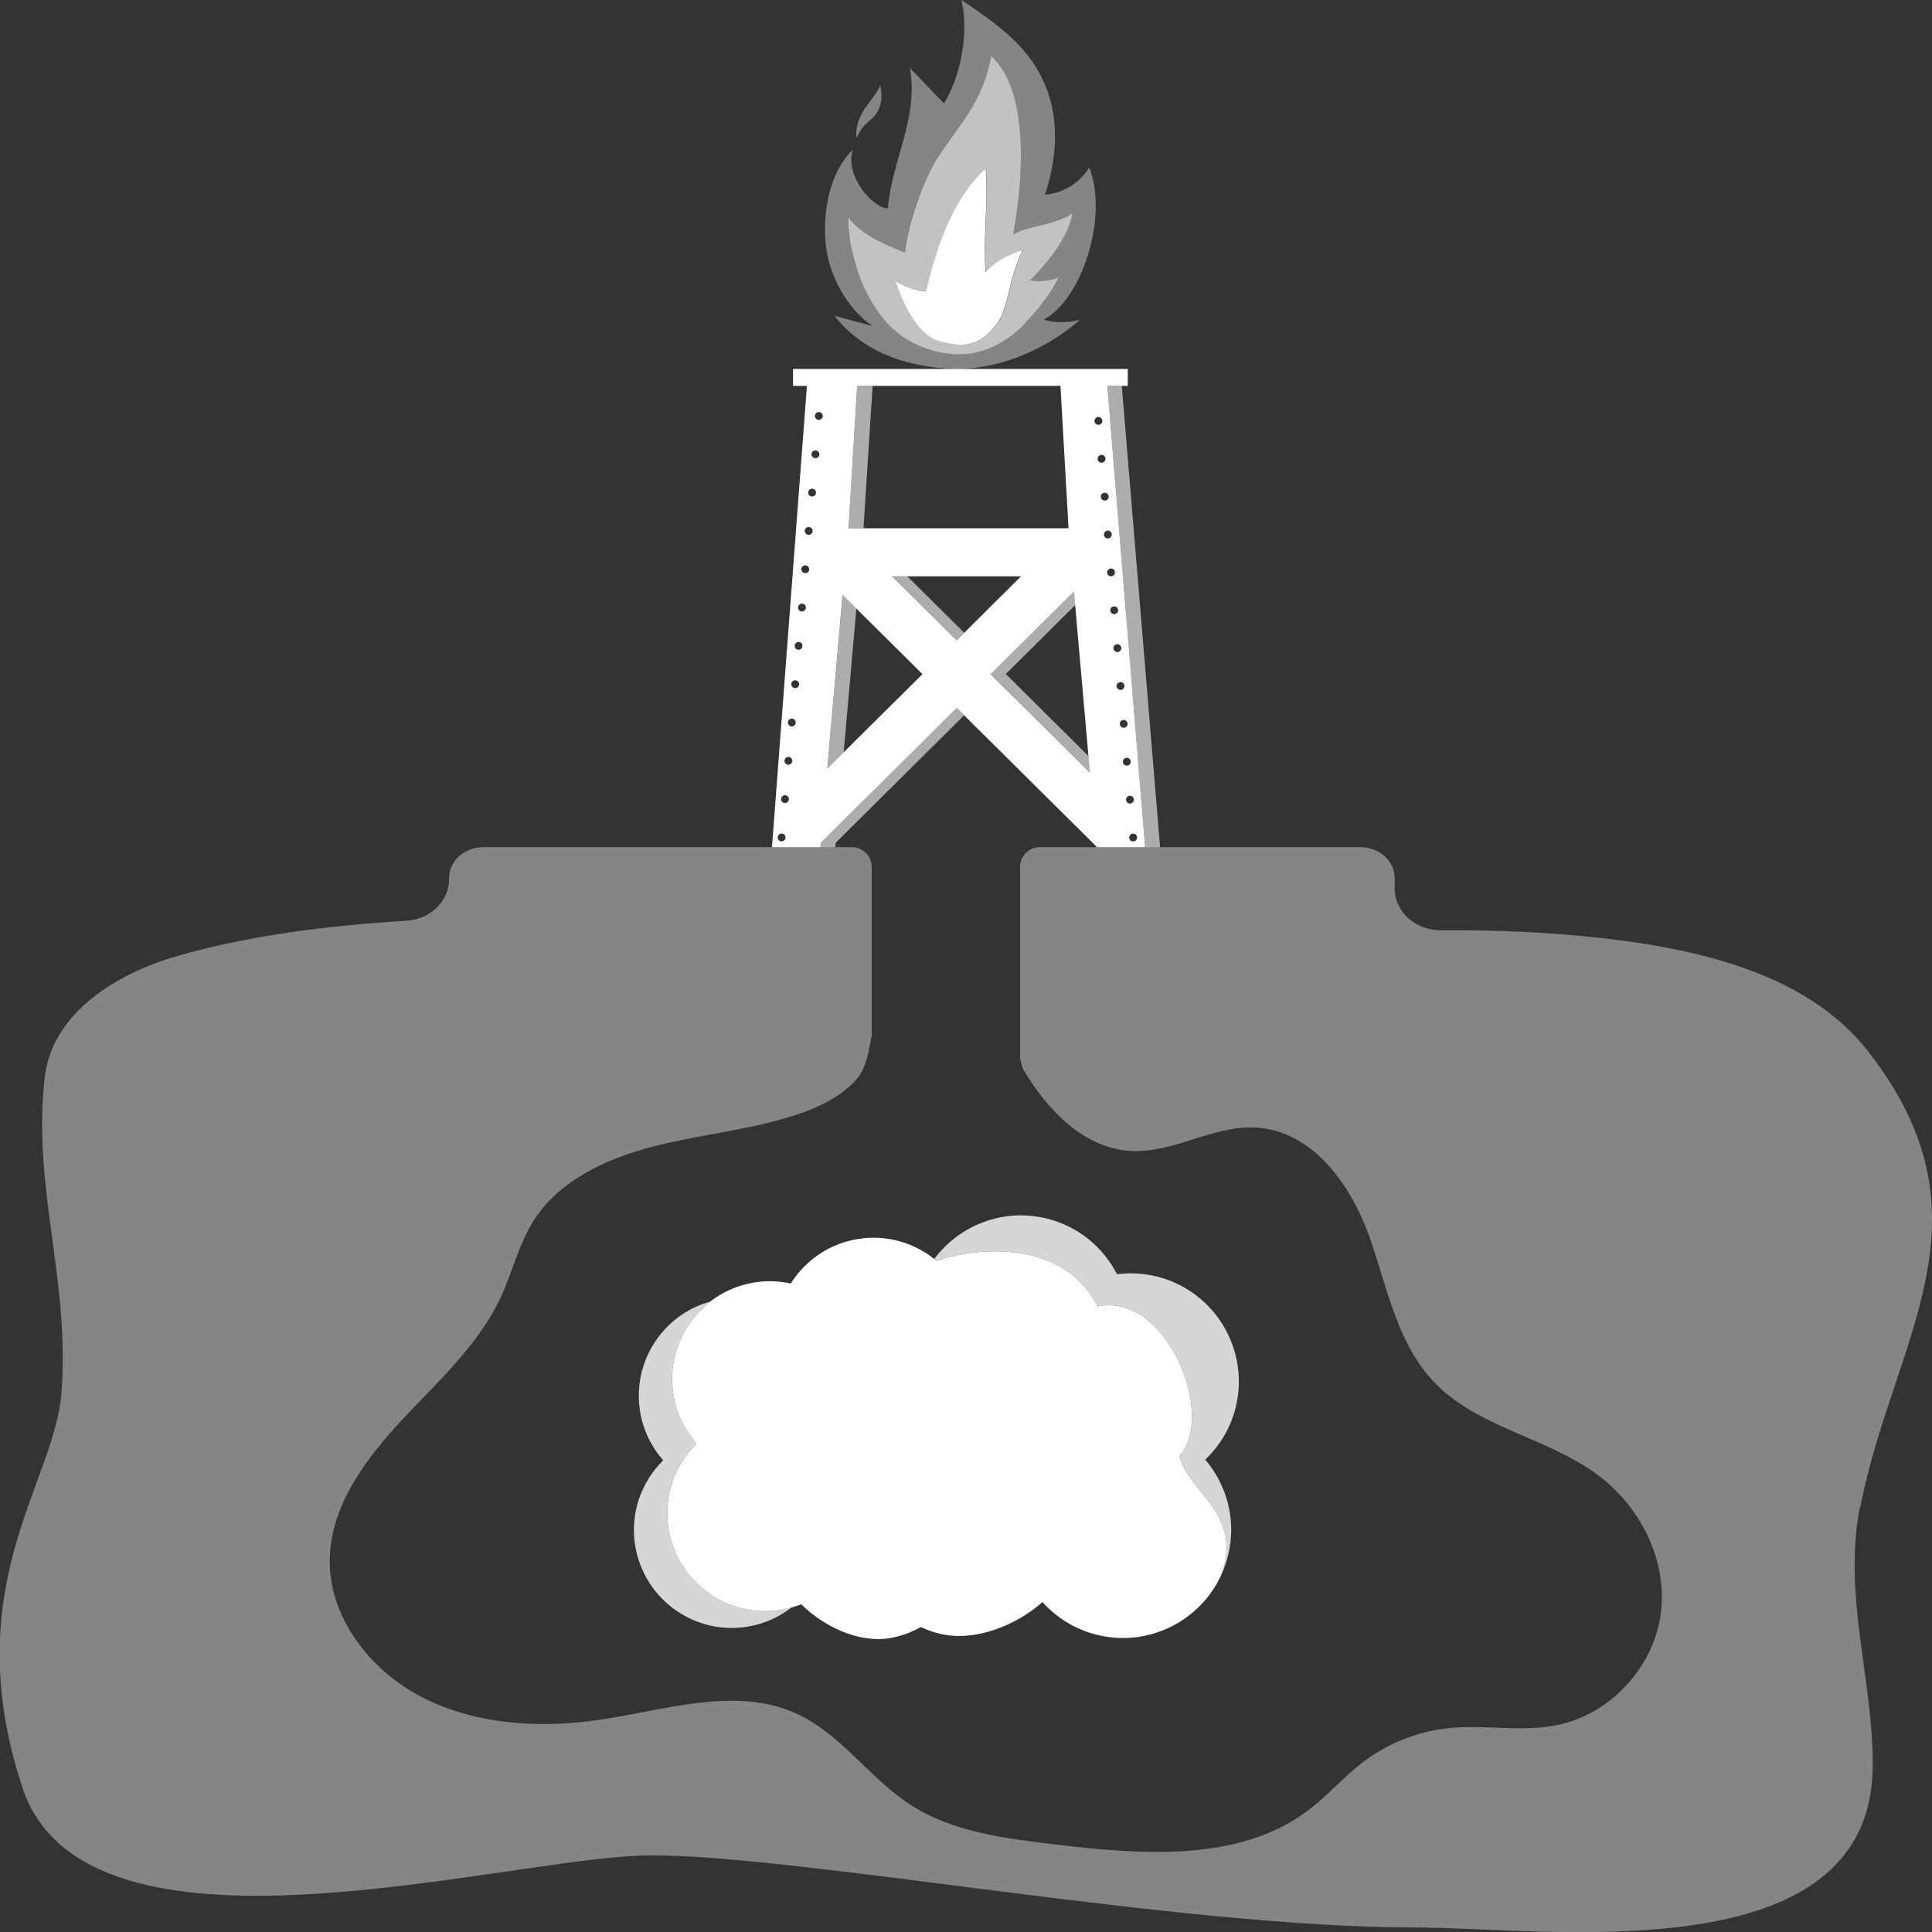
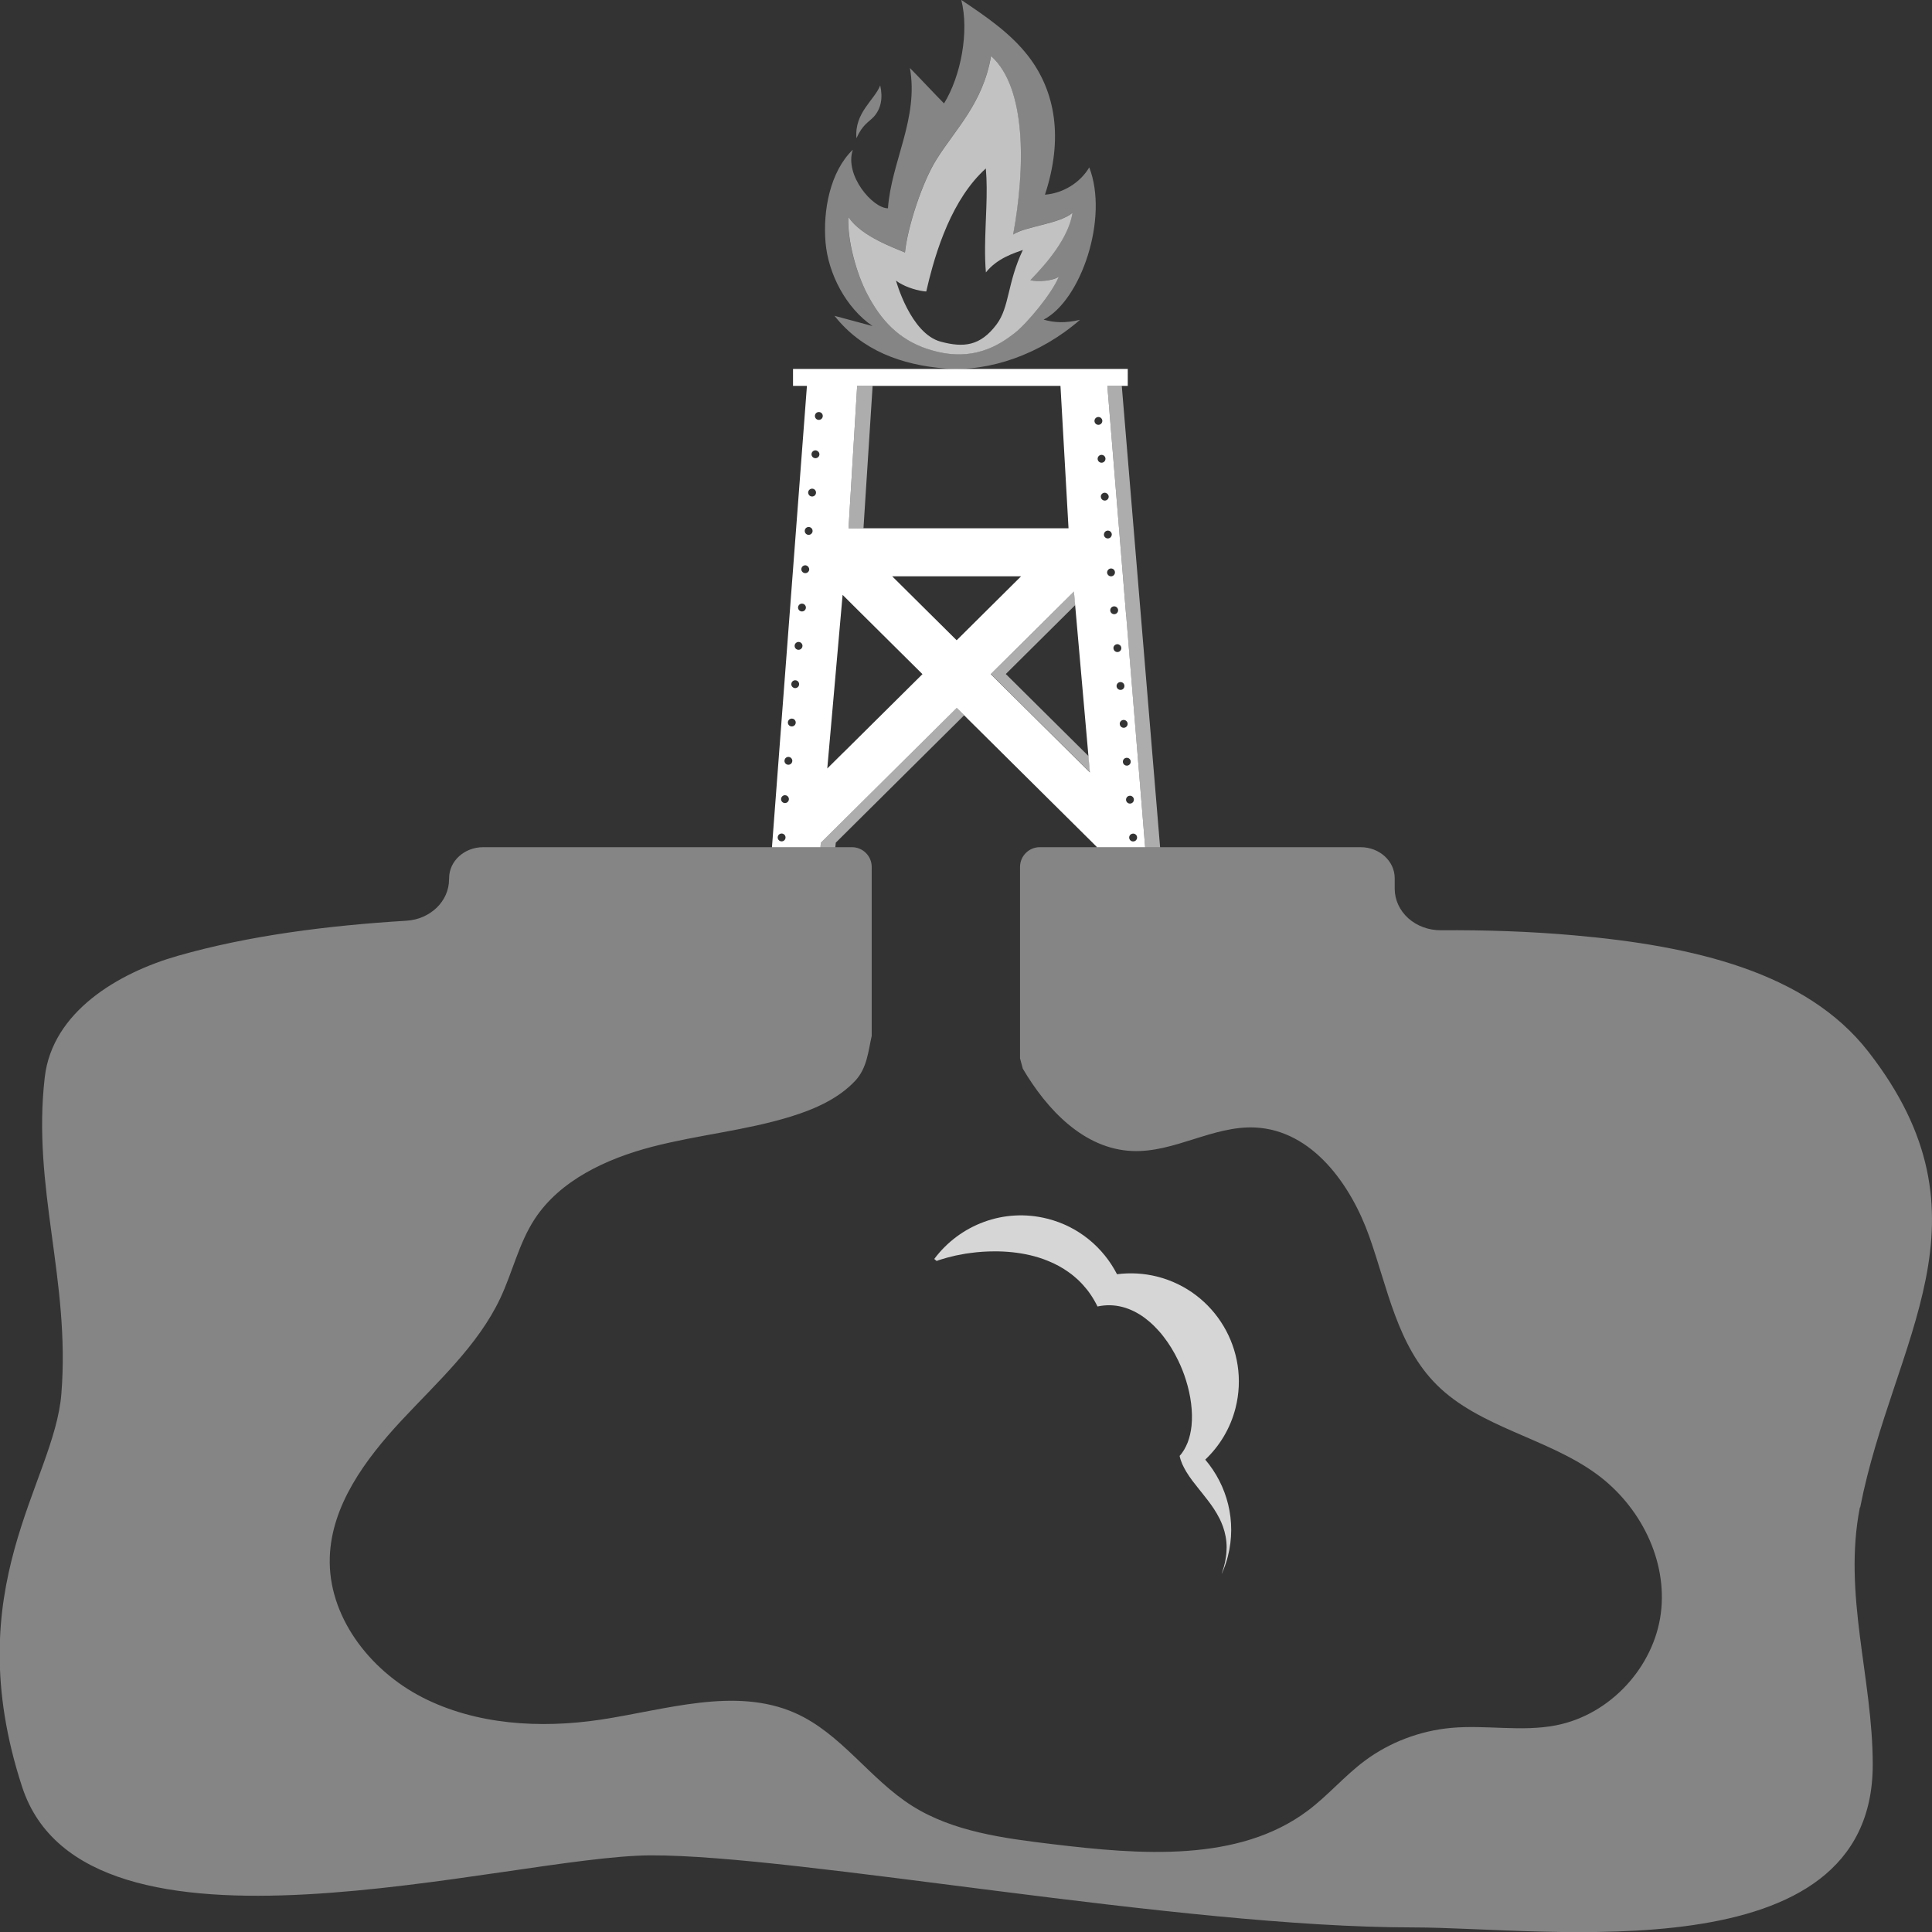
<svg xmlns="http://www.w3.org/2000/svg" viewBox="0 0 300 300">
  <rect x="0" y="0" width="300" height="300" fill="#333333" stroke="none" />
  <g fill="#fff">
    <path d="m 288.85 234.06 c 5.12 -26.13 21.59 -44.71 1.24 -70.79 -9.64 -12.36 -27.22 -16.4 -45.62 -18.03 -6.99 -.62 -13.89 -.84 -20.74 -.79 -1.89 .01 -3.71 -.66 -5.06 -1.87 -1.34 -1.21 -2.1 -2.86 -2.1 -4.58 v -1.64 c 0 -2.65 -2.37 -4.81 -5.29 -4.81 h -49.82 c -1.69 0 -3.07 1.37 -3.07 3.07 v 29.72 l .43 1.6 c 3.73 6.33 9.46 12.48 17.01 12.79 6.51 .27 12.55 -3.96 19.06 -3.65 8.88 .42 14.87 8.87 17.72 16.89 2.86 8.02 4.35 16.97 10.5 23.08 6.64 6.6 17.09 8.24 24.72 13.78 6.92 5.02 11.13 13.5 10.06 21.72 s -7.76 15.7 -16.28 17.36 c -5.34 1.04 -10.89 -.1 -16.31 .4 -4.84 .45 -9.53 2.24 -13.36 5.09 -3.17 2.36 -5.72 5.4 -8.88 7.77 -10.78 8.07 -26.02 6.83 -39.62 5.19 -7.57 -.91 -15.45 -1.93 -21.81 -5.95 -6.61 -4.17 -11.01 -11.26 -18.2 -14.43 -9.32 -4.1 -20.1 -.46 -30.24 1.06 -9.35 1.39 -19.31 .79 -27.64 -3.49 -8.32 -4.28 -14.64 -12.73 -14.34 -21.73 .26 -8.05 5.47 -15.15 11.07 -21.18 5.61 -6.03 11.95 -11.71 15.41 -19.06 1.91 -4.06 2.88 -8.54 5.35 -12.31 3.92 -5.97 11.06 -9.33 18.19 -11.19 s 14.57 -2.53 21.6 -4.71 c 3.72 -1.15 7.4 -2.79 9.99 -5.57 1.83 -1.96 2.02 -4.66 2.54 -6.95 v -26.23 c 0 -1.69 -1.37 -3.07 -3.07 -3.07 h -57.26 c -2.92 0 -5.29 2.15 -5.29 4.81 0 0 0 .06 -.01 .18 0 3.39 -2.9 6.21 -6.63 6.43 -12.23 .75 -24.47 2.3 -35.49 5.45 -9.19 2.63 -19.48 8.65 -20.66 18.86 -1.99 17.19 3.99 31.44 2.58 49.15 -1.11 13.91 -16.24 29.94 -6.1 61.02 9.88 30.26 75.41 10.73 97.62 10.65 22.94 -.08 81.83 11.19 118.39 11.19 20.8 0 71.36 7.45 71.36 -25.28 0 -13.42 -4.65 -26.41 -2 -39.93 z" opacity=".4" />
    <path d="m 133.1 59.92 l -1.34 22.11 h 2.32 l 1.42 -22.11 z" opacity=".6" />
    <path d="m 174.88 95.74 l 2.94 35.82 h 2.32 l -5.95 -71.64 h -2.24 z" opacity=".6" />
    <path d="m 149.71 111.07 l -.14 -.14 -1.02 -1.01 -21.09 20.93 -.07 .71 h 2.32 l .07 -.71 z" opacity=".6" />
    <path d="m 135.64 18.18 c 1.17 -1.27 1.48 -2.96 1.04 -4.92 -.91 2.32 -4.04 4.24 -3.69 8.21 .93 -2.13 1.94 -2.53 2.65 -3.3 z" opacity=".4" />
    <path d="m 144.01 54.18 c 6.96 2.35 11.33 -.75 13.53 -2.45 1.9 -1.47 5.83 -6.16 6.87 -8.78 -.84 .67 -3.38 .85 -4.42 .55 2.66 -2.72 5.95 -6.61 6.55 -10.46 -1.99 1.73 -7.29 2.1 -9.22 3.37 1.91 -10.37 2.07 -22.81 -3.43 -27.71 -1.26 7.37 -5.54 11.34 -8.51 16.12 -2.15 3.45 -4.43 10.3 -4.86 14.39 -1.46 -.65 -6.82 -2.48 -8.79 -5.53 -.18 3.82 1.36 8.95 2.87 11.86 2.19 4.23 4.94 7.14 9.41 8.65 z m -.7 -8.97 c .18 .03 .36 .04 .52 .05 .28 -1.23 .59 -2.5 .96 -3.79 .24 -.86 .51 -1.73 .8 -2.6 s .6 -1.73 .95 -2.59 c .34 -.86 .71 -1.7 1.11 -2.53 s .83 -1.63 1.29 -2.41 c .93 -1.56 1.98 -3 3.2 -4.27 .3 -.32 .62 -.62 .94 -.91 .17 1.91 .15 3.94 .08 6 s -.18 4.16 -.2 6.19 c -.01 1.35 .02 2.68 .13 3.95 1.77 -2.23 4.43 -3.01 5.74 -3.49 -2.45 5.16 -2.05 8.85 -4.08 11.56 -2.53 3.37 -5.11 3.64 -8.68 2.68 -4.7 -1.26 -6.94 -9.48 -6.94 -9.48 1.08 .85 2.91 1.46 4.2 1.64 z" opacity=".7" />
    <path d="m 135.49 50.63 c -1.97 -.53 -3.94 -1.06 -5.91 -1.59 4.26 5.38 10.36 7.63 17.2 8.18 s 14.79 -2.2 20.92 -7.56 c -2.22 .53 -3.98 .46 -5.64 -.03 5.82 -3.03 10.13 -15.78 7.08 -23.64 -1.41 2.4 -4.1 4.03 -6.88 4.24 2.87 -8.71 1.65 -15.98 -2.54 -21.45 -2.78 -3.63 -6.65 -6.24 -10.45 -8.79 1.24 4.88 -.04 11.78 -2.68 16.07 -1.27 -1.27 -4.02 -4.22 -5.3 -5.5 1.39 7.82 -2.88 14.52 -3.41 21.78 -2.34 .02 -6.8 -5.11 -5.45 -9.1 -3.55 3.42 -4.66 9.48 -4.24 14.4 s 3.21 10.2 7.29 12.98 z m 5.02 -11.43 c .43 -4.09 2.71 -10.94 4.86 -14.39 2.97 -4.78 7.26 -8.75 8.51 -16.12 5.5 4.9 5.34 17.34 3.43 27.71 1.93 -1.27 7.23 -1.64 9.22 -3.37 -.6 3.86 -3.89 7.75 -6.55 10.46 1.04 .3 3.59 .12 4.42 -.55 -1.03 2.62 -4.96 7.31 -6.87 8.78 -2.2 1.7 -6.58 4.8 -13.53 2.45 -4.47 -1.51 -7.22 -4.42 -9.41 -8.65 -1.51 -2.91 -3.06 -8.03 -2.87 -11.86 1.97 3.06 7.33 4.88 8.79 5.53 z" opacity=".4" />
-     <path d="m 146.04 53.05 c 3.57 .96 6.15 .7 8.68 -2.68 2.03 -2.71 1.63 -6.4 4.08 -11.56 -1.31 .48 -3.97 1.26 -5.74 3.49 -.11 -1.27 -.14 -2.6 -.13 -3.95 .02 -2.03 .13 -4.13 .2 -6.19 s .09 -4.09 -.08 -6 c -.32 .29 -.64 .6 -.94 .91 -1.21 1.26 -2.27 2.71 -3.2 4.27 -.46 .78 -.89 1.59 -1.29 2.41 -.4 .83 -.77 1.67 -1.11 2.53 s -.66 1.72 -.95 2.59 -.56 1.74 -.8 2.6 c -.37 1.29 -.68 2.57 -.96 3.79 -.16 -.01 -.33 -.02 -.52 -.05 -1.29 -.18 -3.12 -.8 -4.2 -1.64 0 0 2.24 8.22 6.94 9.48 z" />
-     <path d="m 148.55 99.4 l 1.16 -1.15 -8.84 -8.78 h -2.32 l 4.98 4.94 z" opacity=".6" />
-     <path d="m 131.01 116.8 l 1.97 -22.33 -2.13 -2.11 -2.38 26.96 z" opacity=".6" />
    <path d="m 153.86 104.66 l 15.4 15.28 -.22 -2.52 -12.86 -12.76 10.79 -10.71 -.1 -1.11 -.09 -1.01 -12.82 12.73 z" opacity=".6" />
    <path d="m 174.88 95.74 l -2.93 -35.82 h 3.17 v -2.63 h -51.98 v 2.63 h 2.16 l -5.43 71.64 h 7.53 l .06 -.7 21.1 -20.93 1.02 1.01 .14 .14 18.82 18.67 .82 .81 .92 .92 .01 .08 h 7.53 l -2.93 -35.82 z m -39.38 -35.82 h 29.17 l 1.25 22.11 h -34.16 l 1.34 -22.11 z m -13.57 70.36 c -.09 .22 -.31 .37 -.56 .37 s -.47 -.15 -.56 -.37 c -.03 -.07 -.05 -.15 -.05 -.24 0 -.25 .15 -.47 .37 -.56 .07 -.03 .15 -.05 .24 -.05 s .17 .02 .24 .05 c .22 .09 .37 .31 .37 .56 0 .08 -.02 .16 -.05 .24 z m .57 -6.19 c 0 .08 -.02 .16 -.05 .24 -.09 .22 -.31 .37 -.56 .37 -.08 0 -.17 -.02 -.24 -.05 -.22 -.09 -.37 -.31 -.37 -.56 s .16 -.47 .37 -.56 c .07 -.03 .15 -.05 .24 -.05 .25 0 .47 .15 .56 .37 .03 .07 .05 .15 .05 .24 z m .53 -5.95 c 0 .25 -.15 .47 -.37 .56 -.07 .03 -.15 .05 -.24 .05 -.34 0 -.61 -.27 -.61 -.61 0 -.01 .01 -.03 .01 -.04 .02 -.32 .28 -.57 .6 -.57 .08 0 .17 .02 .24 .05 .21 .09 .35 .29 .37 .52 0 .01 .01 .03 .01 .04 z m -.08 -5.34 c -.34 0 -.61 -.27 -.61 -.61 0 -.08 .02 -.16 .05 -.24 .09 -.22 .31 -.37 .56 -.37 s .47 .15 .56 .37 c .03 .07 .05 .15 .05 .24 0 .34 -.27 .61 -.61 .61 z m 1.14 -6.56 c 0 .25 -.15 .47 -.37 .56 -.07 .03 -.15 .05 -.24 .05 s -.17 -.02 -.24 -.05 c -.22 -.09 -.37 -.31 -.37 -.56 0 -.01 .01 -.03 .01 -.04 .01 -.15 .07 -.29 .17 -.39 .11 -.11 .26 -.18 .43 -.18 .25 0 .47 .15 .56 .37 .03 .07 .05 .15 .05 .24 z m .15 -5.39 c -.07 .03 -.15 .05 -.24 .05 -.34 0 -.61 -.27 -.61 -.61 0 -.17 .07 -.32 .18 -.43 s .26 -.18 .43 -.18 .32 .07 .43 .18 .18 .26 .18 .43 c 0 .25 -.16 .47 -.37 .56 z m .85 -6.27 c -.09 .22 -.31 .37 -.56 .37 s -.47 -.15 -.56 -.37 c -.03 -.07 -.05 -.15 -.05 -.24 s .02 -.16 .05 -.24 c .09 -.22 .31 -.37 .56 -.37 s .47 .15 .56 .37 c .03 .07 .05 .15 .05 .24 s -.02 .16 -.05 .24 z m .57 -6.19 c 0 .08 -.02 .16 -.05 .24 -.09 .22 -.31 .37 -.56 .37 -.08 0 -.17 -.02 -.24 -.05 -.15 -.06 -.26 -.18 -.33 -.32 -.03 -.07 -.05 -.15 -.05 -.24 0 -.25 .15 -.47 .37 -.56 .07 -.03 .15 -.05 .24 -.05 .14 0 .27 .06 .37 .14 .02 .02 .05 .03 .06 .04 .02 .02 .03 .04 .04 .06 .08 .1 .14 .23 .14 .37 z m -.09 -5.34 c -.34 0 -.61 -.27 -.61 -.61 s .27 -.61 .61 -.61 c .08 0 .17 .02 .24 .05 .22 .09 .37 .31 .37 .56 0 .34 -.28 .61 -.61 .61 z m .53 -5.95 c -.27 0 -.49 -.17 -.57 -.41 -.02 -.06 -.04 -.13 -.04 -.2 0 -.08 .02 -.16 .05 -.24 .09 -.22 .31 -.37 .56 -.37 .34 0 .61 .27 .61 .61 s -.27 .61 -.61 .61 z m 1.09 -6.32 c -.06 .14 -.18 .26 -.33 .32 -.07 .03 -.15 .05 -.24 .05 -.25 0 -.47 -.15 -.56 -.37 -.03 -.07 -.05 -.15 -.05 -.24 s .02 -.16 .05 -.24 .08 -.14 .13 -.19 c .11 -.11 .26 -.18 .43 -.18 .14 0 .25 .05 .36 .13 .09 .06 .17 .14 .21 .25 .03 .07 .05 .15 .05 .24 s -.02 .16 -.05 .24 z m -.04 -5.58 c -.34 0 -.61 -.27 -.61 -.61 s .27 -.61 .61 -.61 .61 .27 .61 .61 -.28 .61 -.61 .61 z m 3.85 51.61 l -2.54 2.52 2.38 -26.96 2.13 2.12 10.27 10.19 -12.24 12.14 z m 17.54 -17.4 l -5.02 -4.98 -4.98 -4.94 h 20.01 l -8.84 8.78 -1.16 1.15 z m 20.71 20.55 l -15.41 -15.28 .1 -.1 12.82 -12.72 .09 1.01 .1 1.11 2.29 25.99 z m .75 -54.36 c -.03 -.07 -.05 -.15 -.05 -.24 0 -.34 .28 -.61 .61 -.61 s .61 .27 .61 .61 c 0 .08 -.02 .16 -.05 .24 -.09 .22 -.31 .37 -.56 .37 s -.47 -.15 -.56 -.37 z m .44 5.64 c 0 -.17 .07 -.32 .18 -.43 s .26 -.18 .43 -.18 c .08 0 .17 .02 .24 .05 .22 .09 .37 .31 .37 .56 s -.15 .47 -.37 .56 c -.07 .03 -.15 .05 -.24 .05 -.17 0 -.32 -.07 -.43 -.18 s -.18 -.26 -.18 -.43 z m .49 5.88 c 0 -.34 .28 -.61 .61 -.61 .12 0 .22 .04 .32 .1 .17 .11 .3 .29 .3 .51 0 .17 -.07 .32 -.18 .43 s -.26 .18 -.43 .18 c -.34 0 -.61 -.27 -.61 -.61 z m .49 5.88 c 0 -.08 .02 -.16 .05 -.24 .09 -.22 .31 -.37 .56 -.37 s .47 .15 .56 .37 c .03 .07 .05 .15 .05 .24 0 .07 -.02 .13 -.04 .19 -.06 .17 -.17 .3 -.34 .37 -.07 .03 -.15 .05 -.24 .05 s -.17 -.02 -.24 -.05 c -.22 -.09 -.37 -.31 -.37 -.56 z m .49 5.88 c 0 -.11 .04 -.21 .09 -.3 .11 -.18 .3 -.31 .52 -.31 .34 0 .61 .27 .61 .61 s -.27 .61 -.61 .61 c -.17 0 -.32 -.07 -.43 -.18 s -.18 -.26 -.18 -.43 z m .49 5.88 c 0 -.08 .02 -.16 .05 -.24 .09 -.22 .31 -.37 .56 -.37 .08 0 .17 .02 .24 .05 .22 .09 .37 .31 .37 .56 0 .17 -.07 .32 -.18 .43 s -.26 .18 -.43 .18 c -.34 0 -.61 -.27 -.61 -.61 z m .49 5.88 c 0 -.08 .02 -.16 .05 -.24 .06 -.14 .18 -.26 .33 -.32 .07 -.03 .15 -.05 .24 -.05 .14 0 .27 .06 .37 .14 .02 .02 .05 .03 .06 .04 .11 .11 .18 .26 .18 .43 0 .34 -.27 .61 -.61 .61 s -.61 -.27 -.61 -.61 z m .54 6.12 c -.03 -.07 -.05 -.15 -.05 -.24 s .02 -.16 .05 -.24 c .09 -.22 .31 -.37 .56 -.37 .34 0 .61 .27 .61 .61 s -.27 .61 -.61 .61 c -.25 0 -.47 -.15 -.56 -.37 z m .44 5.64 c 0 -.08 .02 -.16 .05 -.24 .09 -.22 .31 -.37 .56 -.37 .08 0 .17 .02 .24 .05 .15 .06 .26 .18 .33 .32 .03 .07 .05 .15 .05 .24 0 .34 -.28 .61 -.61 .61 s -.61 -.27 -.61 -.61 z m .54 6.12 c -.03 -.07 -.05 -.15 -.05 -.24 0 -.34 .27 -.61 .61 -.61 s .61 .27 .61 .61 -.28 .61 -.61 .61 c -.25 0 -.47 -.15 -.56 -.37 z m .44 5.65 c 0 -.08 .02 -.16 .05 -.24 .09 -.22 .31 -.37 .56 -.37 .17 0 .32 .07 .43 .18 s .18 .26 .18 .43 c 0 .34 -.28 .61 -.61 .61 s -.61 -.27 -.61 -.61 z m 1.1 6.49 c -.34 0 -.61 -.27 -.61 -.61 0 -.17 .07 -.32 .18 -.43 .06 -.06 .12 -.1 .2 -.13 s .15 -.05 .24 -.05 .17 .02 .24 .05 c .22 .09 .37 .31 .37 .56 0 .08 -.02 .16 -.05 .24 -.09 .22 -.31 .37 -.56 .37 z" />
    <path d="m 191.85 218.65 c -.81 3.18 -2.49 5.9 -4.7 8 3.41 4.01 4.91 9.54 3.51 15.03 -.24 .96 -.57 1.86 -.96 2.73 .02 -.06 .03 -.12 .05 -.19 .1 -.28 .19 -.57 .27 -.84 .16 -.56 .27 -1.09 .34 -1.61 .04 -.25 .06 -.5 .08 -.75 s .03 -.49 .03 -.73 c 0 -1.19 -.22 -2.26 -.57 -3.25 -.15 -.4 -.31 -.79 -.49 -1.16 -.28 -.56 -.59 -1.09 -.93 -1.61 -.57 -.86 -1.21 -1.67 -1.84 -2.46 -.12 -.15 -.25 -.31 -.38 -.47 -.37 -.47 -.74 -.93 -1.09 -1.39 -.35 -.47 -.67 -.93 -.96 -1.41 -.24 -.4 -.45 -.8 -.63 -1.2 -.18 -.42 -.32 -.84 -.41 -1.27 .27 -.29 .5 -.62 .71 -.97 .2 -.34 .38 -.72 .54 -1.11 .3 -.78 .5 -1.66 .6 -2.59 .22 -2.17 -.1 -4.65 -.86 -7.08 -.32 -1.04 -.73 -2.07 -1.21 -3.06 -.32 -.67 -.67 -1.31 -1.05 -1.93 -.38 -.63 -.79 -1.22 -1.23 -1.78 -.43 -.57 -.9 -1.09 -1.39 -1.58 s -1 -.93 -1.53 -1.33 c -2.15 -1.58 -4.64 -2.35 -7.33 -1.77 -.16 -.33 -.33 -.64 -.5 -.94 -.35 -.61 -.73 -1.17 -1.14 -1.69 -.21 -.26 -.42 -.51 -.64 -.75 -.11 -.12 -.22 -.24 -.34 -.36 -.11 -.11 -.22 -.23 -.34 -.34 -.47 -.44 -.96 -.85 -1.47 -1.21 -1.02 -.74 -2.13 -1.34 -3.29 -1.8 -.87 -.36 -1.77 -.64 -2.69 -.86 -1.83 -.43 -3.73 -.62 -5.59 -.61 -.62 0 -1.24 .02 -1.84 .06 -.61 .04 -1.21 .1 -1.79 .18 -.3 .04 -.58 .08 -.87 .12 -.52 .09 -1.03 .19 -1.53 .29 -.11 .03 -.22 .05 -.33 .08 -.67 .15 -1.32 .33 -1.92 .52 -.12 .04 -.24 .08 -.35 .11 -.12 .04 -.24 .08 -.35 .13 -.12 -.11 -.25 -.21 -.37 -.31 3.94 -5.28 10.79 -7.98 17.58 -6.25 4.86 1.23 8.67 4.48 10.8 8.62 2.03 -.26 4.14 -.16 6.25 .37 8.99 2.29 14.43 11.43 12.15 20.42 z" opacity=".8" />
-     <path d="m 122.91 249.61 c -1.94 1.5 -4.26 2.56 -6.85 2.98 -7.4 1.2 -14.41 -3.18 -16.78 -10.03 -.28 -.82 -.51 -1.66 -.65 -2.54 -.82 -5.05 .96 -9.92 4.35 -13.26 -1.82 -2.08 -3.12 -4.66 -3.59 -7.59 -1.25 -7.71 3.53 -15 10.88 -17.06 -4.26 3.3 -6.63 8.77 -5.71 14.46 .48 2.93 1.77 5.52 3.59 7.59 -3.39 3.34 -5.17 8.21 -4.35 13.27 .14 .87 .37 1.71 .65 2.53 2.37 6.86 9.38 11.24 16.78 10.03 .58 -.09 1.14 -.22 1.68 -.38 z" opacity=".8" />
-     <path d="m 189.9 237.04 c -.15 -.4 -.31 -.79 -.49 -1.16 -.28 -.56 -.59 -1.09 -.93 -1.61 -.57 -.86 -1.21 -1.67 -1.84 -2.46 -.12 -.15 -.25 -.31 -.38 -.47 -.37 -.47 -.74 -.93 -1.09 -1.39 -.35 -.47 -.67 -.93 -.96 -1.41 -.24 -.4 -.45 -.8 -.63 -1.2 -.18 -.42 -.32 -.84 -.42 -1.27 .27 -.29 .51 -.62 .72 -.97 .2 -.34 .38 -.72 .54 -1.11 .3 -.78 .5 -1.66 .6 -2.59 .22 -2.17 -.1 -4.65 -.86 -7.08 -.32 -1.04 -.73 -2.07 -1.21 -3.06 -.32 -.67 -.67 -1.31 -1.05 -1.93 -.38 -.63 -.79 -1.22 -1.23 -1.78 -.43 -.57 -.9 -1.09 -1.39 -1.58 s -1 -.93 -1.53 -1.33 c -2.15 -1.58 -4.64 -2.35 -7.33 -1.77 -.16 -.33 -.33 -.64 -.5 -.94 -.35 -.61 -.73 -1.17 -1.14 -1.69 -.21 -.26 -.42 -.51 -.64 -.75 -.11 -.12 -.22 -.24 -.34 -.36 -.11 -.11 -.22 -.23 -.34 -.34 -.47 -.44 -.96 -.85 -1.47 -1.21 -1.02 -.74 -2.13 -1.34 -3.29 -1.8 -.87 -.36 -1.77 -.64 -2.69 -.86 -1.83 -.43 -3.73 -.62 -5.59 -.61 -.62 0 -1.24 .02 -1.84 .06 -.61 .04 -1.21 .1 -1.79 .18 -.3 .04 -.58 .08 -.87 .12 -.52 .09 -1.03 .19 -1.53 .29 -.11 .03 -.22 .05 -.33 .08 -.67 .15 -1.32 .33 -1.92 .52 -.12 .04 -.24 .08 -.35 .11 -.12 .04 -.24 .08 -.35 .13 -.12 -.11 -.25 -.21 -.37 -.31 -3.23 -2.56 -7.47 -3.82 -11.86 -3.1 -2.58 .41 -4.89 1.46 -6.82 2.95 -1.43 1.11 -2.65 2.45 -3.6 3.96 -.9 -.2 -1.82 -.31 -2.76 -.35 -.95 -.03 -1.92 .03 -2.9 .19 -2.59 .42 -4.92 1.47 -6.86 2.97 -4.26 3.3 -6.63 8.77 -5.71 14.46 .48 2.93 1.77 5.52 3.59 7.59 -3.39 3.34 -5.17 8.21 -4.35 13.27 .14 .87 .37 1.71 .65 2.53 2.37 6.86 9.38 11.24 16.78 10.03 .58 -.09 1.14 -.22 1.68 -.38 .52 -.14 1.02 -.31 1.51 -.5 3.38 3.35 8.76 6.06 13.72 5.26 1.54 -.25 3.23 -.81 4.84 -1.72 .94 .43 1.88 .77 2.79 1 5.6 1.42 12.08 -1.32 16.11 -4.88 2.15 2.4 5.01 4.21 8.36 5.06 8.04 2.04 16.19 -2.1 19.46 -9.42 .02 -.06 .03 -.12 .05 -.19 .1 -.28 .19 -.57 .27 -.84 .16 -.56 .27 -1.09 .34 -1.61 .04 -.25 .06 -.5 .08 -.75 s .03 -.49 .03 -.73 c 0 -1.19 -.22 -2.26 -.57 -3.25 z" />
  </g>
</svg>